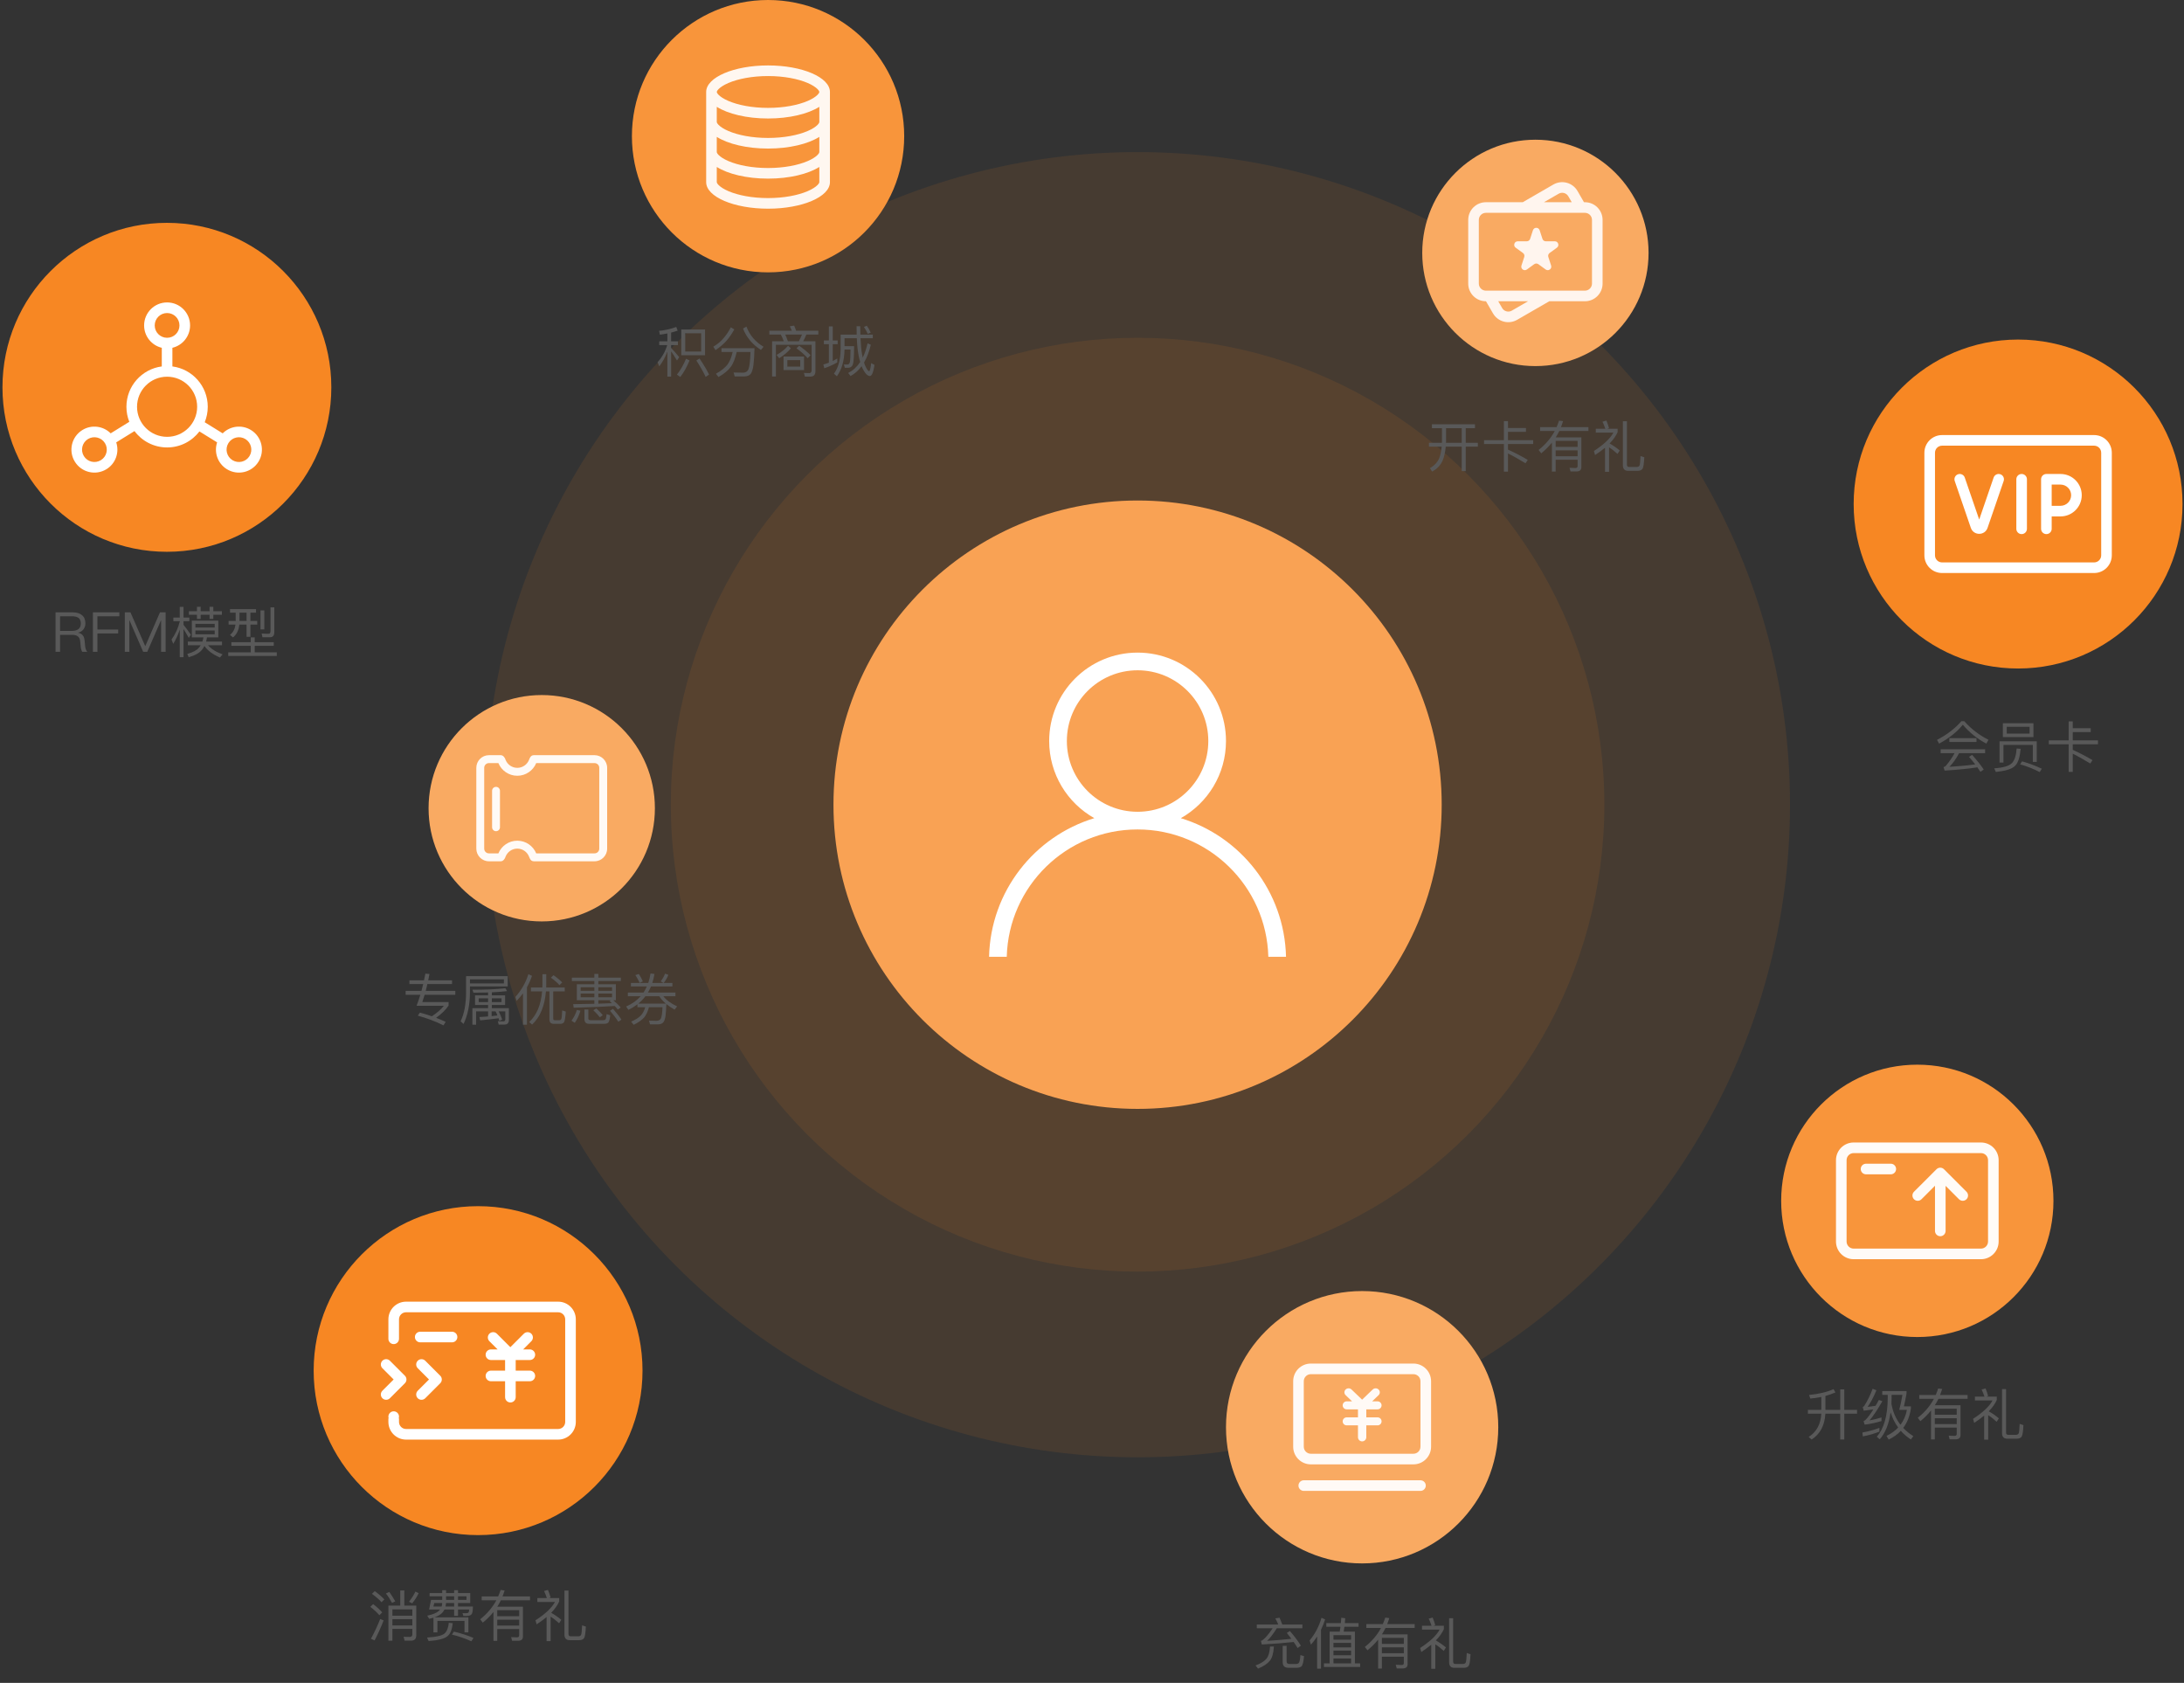
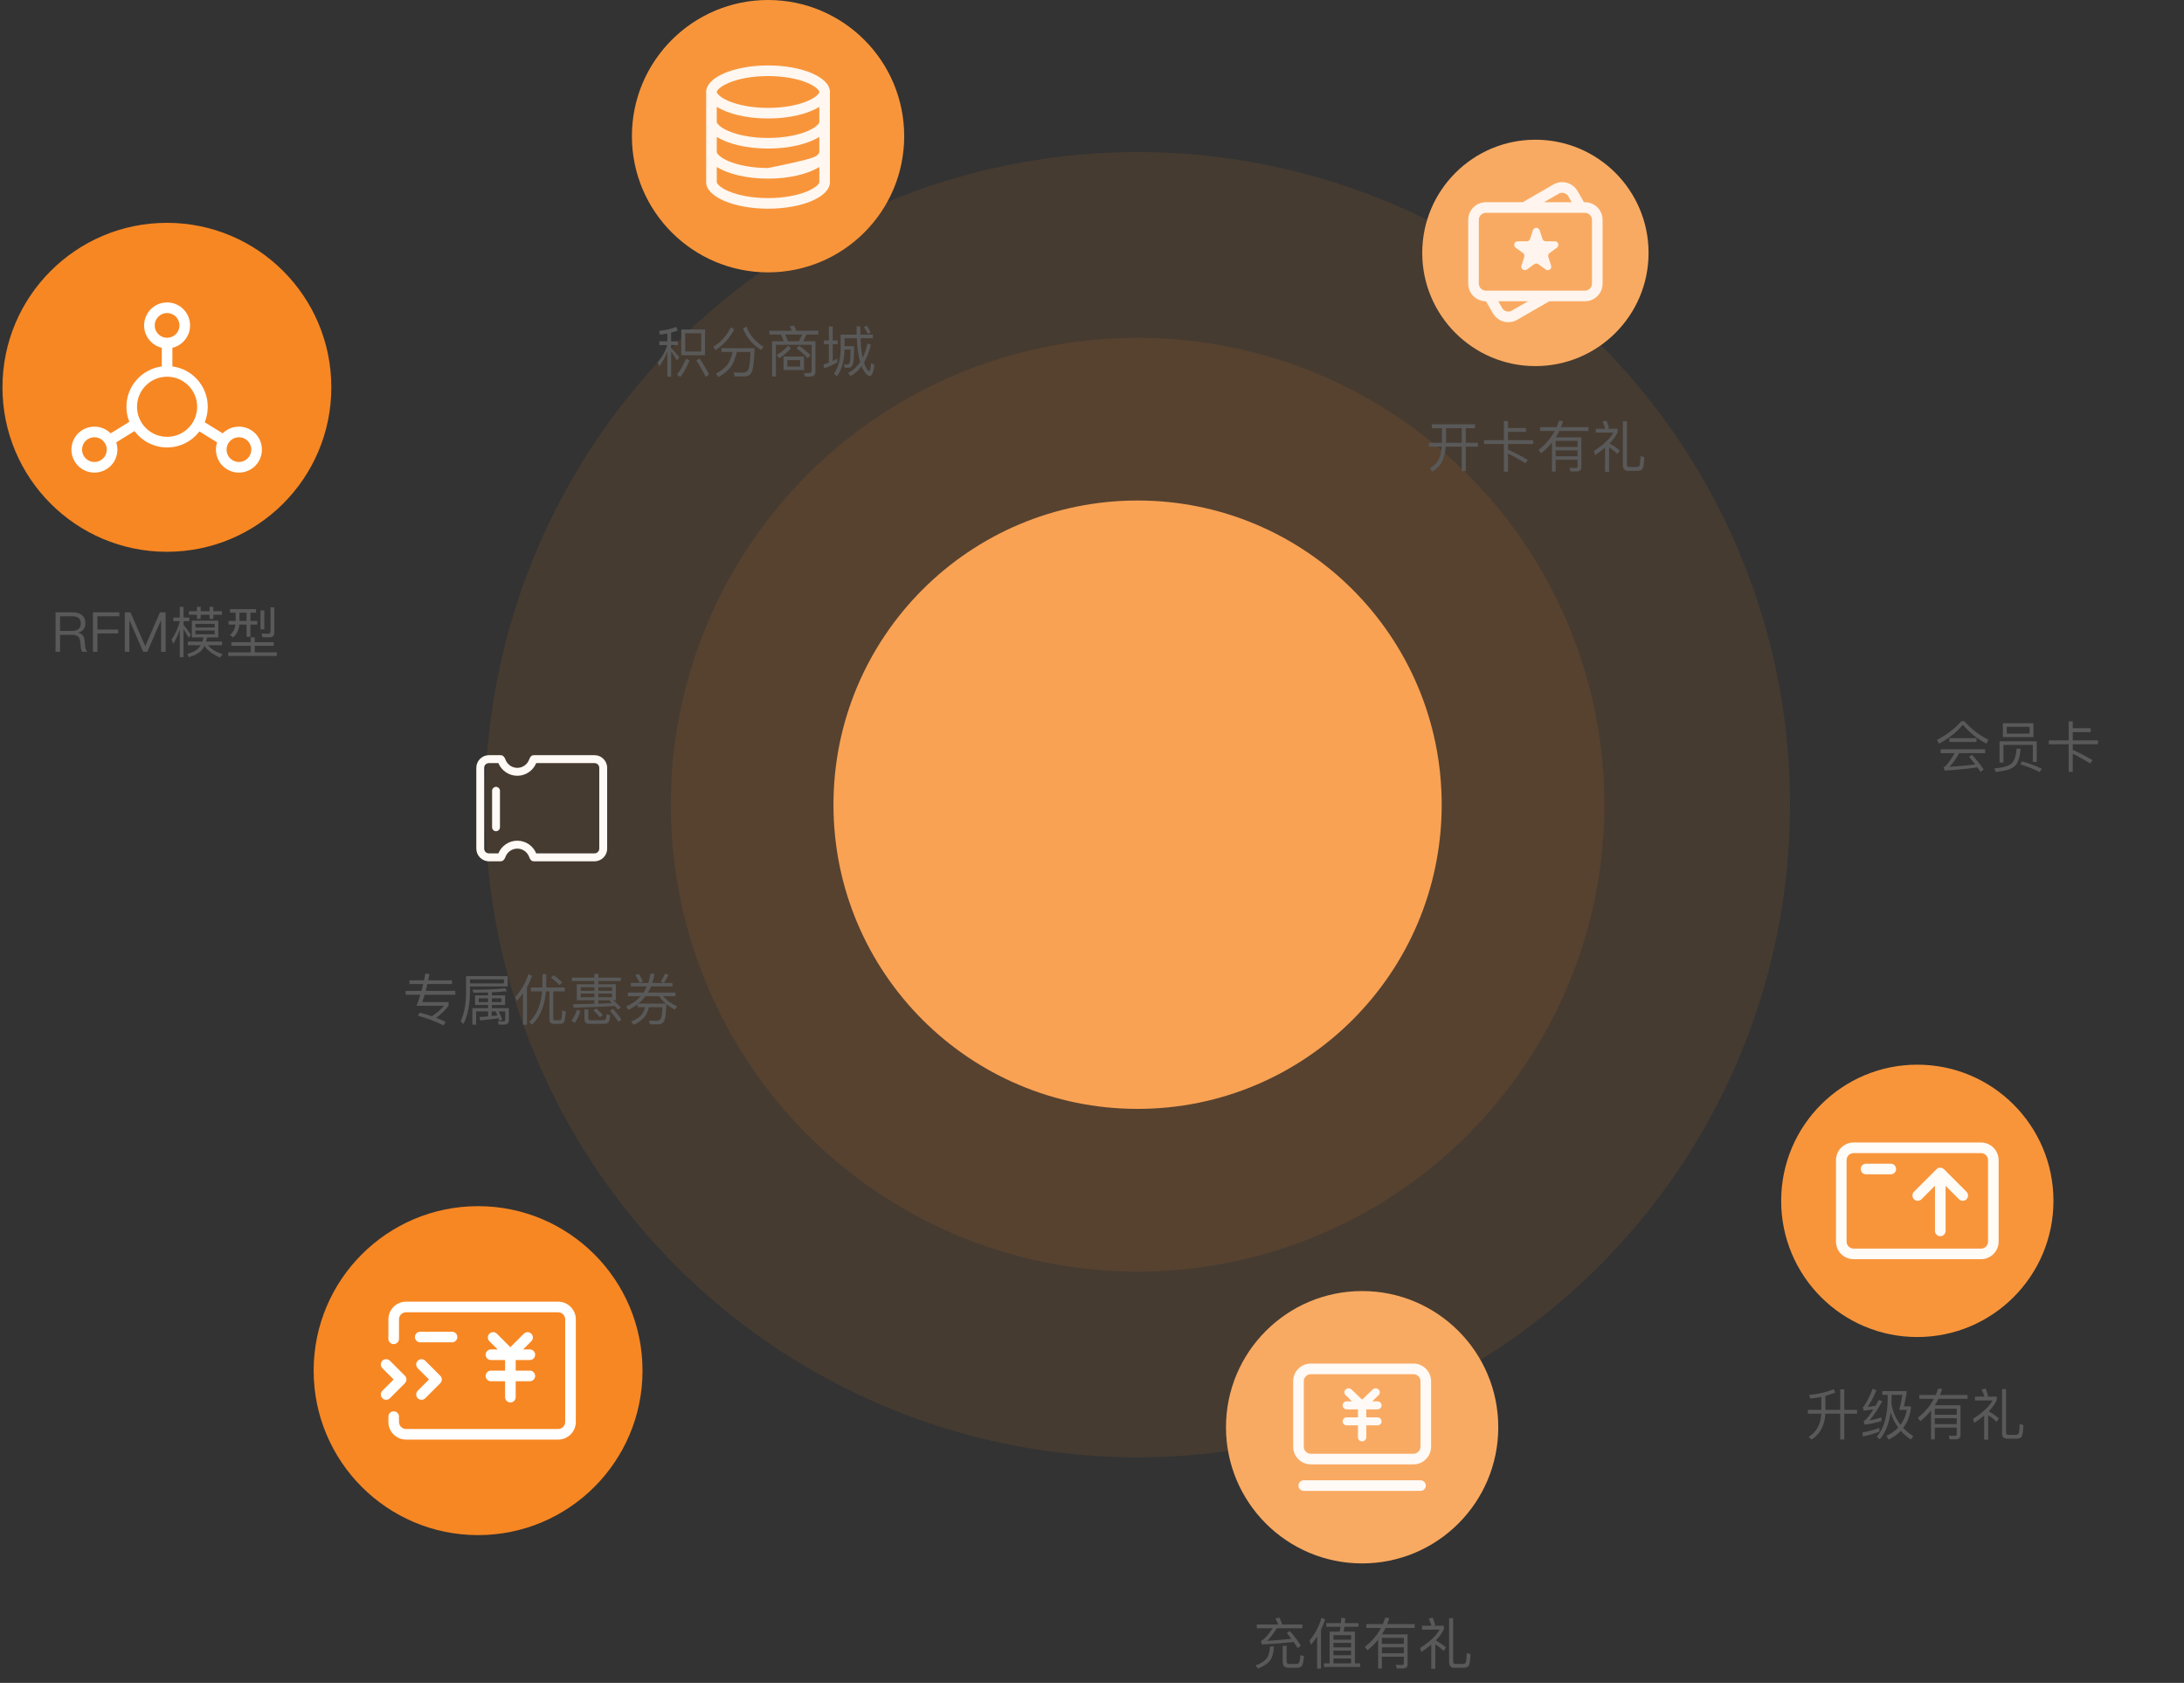
<svg xmlns="http://www.w3.org/2000/svg" width="553" height="426" viewBox="0 0 553 426" fill="none">
  <rect x="0" y="0" width="553" height="426" fill="#333333" stroke="none" />
  <circle cx="288.042" cy="203.699" r="165.198" fill="#F78723" fill-opacity="0.1" />
  <circle cx="288.042" cy="203.699" r="118.19" fill="#F78723" fill-opacity="0.1" />
  <circle cx="288.042" cy="203.699" r="77.003" fill="#F9A254" />
-   <path fill-rule="evenodd" clip-rule="evenodd" d="M305.95 187.582C305.95 197.472 297.932 205.49 288.042 205.49C278.152 205.49 270.134 197.472 270.134 187.582C270.134 177.692 278.152 169.674 288.042 169.674C297.932 169.674 305.95 177.692 305.95 187.582ZM298.99 207.111C305.815 203.277 310.426 195.968 310.426 187.582C310.426 175.219 300.405 165.198 288.042 165.198C275.679 165.198 265.657 175.219 265.657 187.582C265.657 195.965 270.266 203.272 277.087 207.107C261.928 211.711 250.823 225.63 250.436 242.2H254.914C255.389 224.317 270.034 209.966 288.032 209.966C306.029 209.966 320.674 224.317 321.149 242.2H325.627C325.24 225.635 314.142 211.719 298.99 207.111Z" fill="white" />
  <circle cx="42.26" cy="98.044" r="41.635" fill="#F78723" />
  <path fill-rule="evenodd" clip-rule="evenodd" d="M42.309 85.508C44.04 85.508 45.443 84.105 45.443 82.375C45.443 80.644 44.04 79.241 42.309 79.241C40.578 79.241 39.175 80.644 39.175 82.375C39.175 84.105 40.578 85.508 42.309 85.508ZM43.652 88.039C46.219 87.433 48.129 85.127 48.129 82.375C48.129 79.16 45.524 76.555 42.309 76.555C39.095 76.555 36.489 79.16 36.489 82.375C36.489 85.127 38.399 87.433 40.966 88.039V92.758C35.914 93.416 32.012 97.737 32.012 102.968C32.012 104.314 32.271 105.6 32.74 106.778L28.019 109.695C26.154 107.83 23.188 107.417 20.847 108.863C18.112 110.553 17.265 114.139 18.954 116.874C20.644 119.608 24.23 120.455 26.965 118.766C29.306 117.32 30.264 114.483 29.43 111.98L34.054 109.124C35.932 111.638 38.93 113.265 42.309 113.265C45.648 113.265 48.615 111.676 50.497 109.213L54.976 111.98C54.142 114.483 55.1 117.32 57.441 118.766C60.176 120.455 63.762 119.608 65.452 116.874C67.141 114.139 66.294 110.553 63.559 108.863C61.218 107.417 58.252 107.83 56.387 109.695L51.836 106.883C52.332 105.676 52.606 104.354 52.606 102.968C52.606 97.737 48.705 93.416 43.652 92.758V88.039ZM42.309 110.579C46.513 110.579 49.92 107.172 49.92 102.968C49.92 98.765 46.513 95.358 42.309 95.358C38.106 95.358 34.699 98.765 34.699 102.968C34.699 107.172 38.106 110.579 42.309 110.579ZM58.853 116.481C57.381 115.571 56.925 113.64 57.834 112.168C58.744 110.695 60.675 110.239 62.147 111.149C63.62 112.058 64.076 113.989 63.166 115.462C62.257 116.934 60.326 117.39 58.853 116.481ZM26.572 112.168C27.482 113.64 27.025 115.571 25.553 116.481C24.08 117.39 22.149 116.934 21.24 115.462C20.33 113.989 20.786 112.058 22.259 111.149C23.731 110.239 25.662 110.695 26.572 112.168Z" fill="white" />
  <path d="M14.064 155.004V165H15.212V160.702H18.236C18.866 160.702 19.342 160.814 19.678 161.066C20.042 161.318 20.252 161.752 20.308 162.34L20.434 163.67C20.476 164.23 20.616 164.664 20.84 165H22.086C21.792 164.636 21.61 164.146 21.554 163.53L21.4 161.99C21.288 160.982 20.756 160.38 19.804 160.17V160.142C20.378 160.002 20.826 159.722 21.162 159.274C21.47 158.84 21.624 158.35 21.624 157.79C21.624 156.866 21.316 156.166 20.728 155.69C20.154 155.228 19.37 155.004 18.376 155.004H14.064ZM15.212 155.998H18.236C19.006 155.998 19.58 156.152 19.944 156.46C20.28 156.754 20.462 157.216 20.462 157.832C20.462 158.42 20.28 158.868 19.93 159.19C19.538 159.526 18.964 159.708 18.236 159.708H15.212V155.998ZM23.525 155.004V165H24.673V160.352H29.923V159.358H24.673V155.998H30.217V155.004H23.525ZM31.605 155.004V165H32.753V157.048H32.795L36.253 165H37.289L40.747 157.048H40.789V165H41.937V155.004H40.509L36.799 163.53H36.757L33.033 155.004H31.605ZM47.828 154.724V155.62H49.872V156.67H50.81V155.62H53.064V156.67H54.016V155.62H56.186V154.724H54.016V153.604H53.064V154.724H50.81V153.604H49.872V154.724H47.828ZM51.762 163.516C52.574 164.692 53.876 165.658 55.696 166.442L56.368 165.644C54.716 165.056 53.484 164.286 52.672 163.334H56.214V162.41H52.182C52.266 162.088 52.35 161.738 52.406 161.346H55.276V157.104H48.57V161.346H51.51C51.44 161.71 51.356 162.074 51.244 162.41H47.562V163.334H50.824C50.712 163.53 50.572 163.712 50.432 163.894C49.816 164.608 48.822 165.154 47.422 165.532L47.786 166.372C49.396 165.91 50.516 165.28 51.16 164.468C51.384 164.188 51.594 163.866 51.762 163.516ZM46.47 159.232C46.834 159.806 47.282 160.548 47.8 161.472L48.332 160.674C47.688 159.736 47.072 158.896 46.47 158.168V157.244H47.94V156.334H46.47V153.618H45.518V156.334H43.894V157.244H45.518V157.328C45.098 159.036 44.398 160.548 43.432 161.892L43.866 162.984C44.538 161.906 45.084 160.702 45.518 159.386V166.358H46.47V159.232ZM54.366 160.562H49.48V159.61H54.366V160.562ZM49.48 158.854V157.916H54.366V158.854H49.48ZM58.244 154.192V155.088H59.672V157.188H57.88V158.112H59.616C59.476 159.26 59.014 160.114 58.23 160.702L58.986 161.36C59.91 160.632 60.442 159.554 60.596 158.112H62.43V161.192H63.41V158.112H65.132V157.188H63.41V155.088H64.824V154.192H58.244ZM60.638 155.088H62.43V157.188H60.638V155.088ZM65.958 154.514V159.33H66.924V154.514H65.958ZM58.58 162.564V163.488H63.494V165.126H57.796V166.05H70.088V165.126H64.502V163.488H69.318V162.564H64.502V161.346H63.494V162.564H58.58ZM68.338 161.318C69.08 161.318 69.458 160.884 69.458 160.03V153.744H68.492V159.792C68.492 160.212 68.324 160.436 68.002 160.436C67.442 160.436 66.868 160.408 66.252 160.366L66.462 161.318H68.338Z" fill="#595959" />
  <circle cx="121.054" cy="346.96" r="41.635" fill="#F78723" />
  <path fill-rule="evenodd" clip-rule="evenodd" d="M102.82 332.186H141.322C142.311 332.186 143.112 332.987 143.112 333.976V359.942C143.112 360.931 142.311 361.733 141.322 361.733H102.82C101.831 361.733 101.03 360.931 101.03 359.942V359.047H100.953C101.003 358.907 101.03 358.756 101.03 358.599C101.03 357.858 100.428 357.256 99.686 357.256C98.945 357.256 98.343 357.858 98.343 358.599C98.343 358.756 98.37 358.907 98.42 359.047H98.343V359.942C98.343 362.415 100.348 364.419 102.82 364.419H141.322C143.794 364.419 145.799 362.415 145.799 359.942V333.976C145.799 331.504 143.794 329.5 141.322 329.5H102.82C100.348 329.5 98.343 331.504 98.343 333.976V338.901C98.343 339.643 98.945 340.244 99.686 340.244C100.428 340.244 101.03 339.643 101.03 338.901V333.976C101.03 332.987 101.831 332.186 102.82 332.186ZM105.059 338.453C105.059 337.712 105.66 337.11 106.402 337.11H114.46C115.202 337.11 115.803 337.712 115.803 338.453C115.803 339.195 115.202 339.796 114.46 339.796H106.402C105.66 339.796 105.059 339.195 105.059 338.453ZM105.776 344.452C106.3 343.927 107.151 343.927 107.675 344.452L111.474 348.251C111.998 348.775 111.998 349.625 111.474 350.15L107.675 353.949C107.151 354.473 106.3 354.473 105.776 353.949C105.251 353.424 105.251 352.574 105.776 352.049L108.625 349.2L105.776 346.351C105.251 345.827 105.251 344.976 105.776 344.452ZM98.723 344.45C98.199 343.925 97.349 343.925 96.824 344.45C96.299 344.974 96.299 345.824 96.824 346.349L99.673 349.198L96.824 352.047C96.299 352.572 96.299 353.422 96.824 353.947C97.349 354.471 98.199 354.471 98.723 353.947L102.522 350.148C103.047 349.623 103.047 348.773 102.522 348.248L98.723 344.45ZM125.815 337.612C125.291 337.088 124.44 337.088 123.916 337.612C123.391 338.137 123.391 338.987 123.916 339.512L125.991 341.587H124.309C123.568 341.587 122.966 342.189 122.966 342.93C122.966 343.672 123.568 344.273 124.309 344.273H127.891V346.96H124.309C123.568 346.96 122.966 347.561 122.966 348.303C122.966 349.044 123.568 349.646 124.309 349.646H127.891V353.675C127.891 354.417 128.492 355.018 129.234 355.018C129.976 355.018 130.577 354.417 130.577 353.675V349.646H134.159C134.9 349.646 135.502 349.044 135.502 348.303C135.502 347.561 134.9 346.96 134.159 346.96H130.577V344.273H134.159C134.9 344.273 135.502 343.672 135.502 342.93C135.502 342.189 134.9 341.587 134.159 341.587H132.463L134.539 339.512C135.063 338.987 135.063 338.137 134.539 337.612C134.014 337.088 133.164 337.088 132.639 337.612L129.227 341.024L125.815 337.612Z" fill="white" />
-   <path d="M101.343 402.604V406.426H98.347V415.33H99.355V412.334H104.409V413.706C104.409 414.14 104.185 414.364 103.751 414.364L102.183 414.336L102.449 415.316H104.087C104.955 415.316 105.403 414.854 105.403 413.93V406.426H102.379V402.604H101.343ZM99.355 409.87H104.409V411.466H99.355V409.87ZM104.409 409.002H99.355V407.392H104.409V409.002ZM98.557 402.968L97.717 403.374C98.277 404.074 98.795 404.872 99.271 405.754L100.083 405.362C99.593 404.494 99.089 403.696 98.557 402.968ZM105.179 402.898C104.787 403.738 104.241 404.592 103.569 405.46L104.367 405.866C105.039 405.04 105.585 404.186 106.005 403.29L105.179 402.898ZM96.261 409.828C95.589 411.536 94.819 413.202 93.923 414.84L94.847 415.246C95.687 413.664 96.443 411.97 97.143 410.178L96.261 409.828ZM94.889 402.772L94.175 403.458C95.211 404.214 96.023 404.914 96.611 405.586L97.325 404.872C96.667 404.172 95.855 403.472 94.889 402.772ZM94.483 406.062L93.769 406.748C94.749 407.504 95.505 408.218 96.065 408.876L96.779 408.162C96.163 407.462 95.407 406.762 94.483 406.062ZM109.967 405.782H111.969C111.955 406.09 111.899 406.384 111.815 406.664H109.743L109.967 405.782ZM112.949 405.782H114.993V406.664H112.823C112.879 406.384 112.921 406.09 112.949 405.782ZM115.973 405.782H119.067V403.262H115.973V402.534H114.993V403.262H112.949V402.534H111.969V403.262H108.777V404.088H111.969V404.984H109.141L108.651 407.434H111.409C111.325 407.546 111.227 407.658 111.129 407.77C110.583 408.274 109.603 408.68 108.175 408.988L108.679 409.786C109.043 409.702 109.407 409.604 109.757 409.492V413.216H110.751V410.304H117.611V413.216H118.605V409.408H110.009C110.821 409.128 111.437 408.778 111.885 408.358C112.137 408.092 112.361 407.784 112.543 407.434H114.993V409.03H115.973V407.434H118.787C118.773 407.798 118.731 408.036 118.647 408.162C118.535 408.302 118.269 408.372 117.835 408.372C117.611 408.372 117.373 408.358 117.121 408.344L117.317 409.058C117.513 409.058 117.737 409.072 117.961 409.072C118.717 409.072 119.207 408.918 119.417 408.61C119.627 408.344 119.739 407.7 119.739 406.664H115.973V405.782ZM112.949 404.088H114.993V404.984H112.949V404.088ZM115.973 404.088H118.115V404.984H115.973V404.088ZM114.937 413.02L114.433 413.776C116.113 414.182 117.751 414.742 119.347 415.47L119.893 414.63C118.395 413.986 116.743 413.454 114.937 413.02ZM113.635 410.794C113.523 412.068 113.159 412.978 112.529 413.524C111.815 414.084 110.345 414.406 108.119 414.518L108.525 415.414C111.045 415.232 112.655 414.798 113.383 414.112C114.041 413.552 114.461 412.488 114.643 410.892L113.635 410.794ZM125.899 407.602H131.457V409.128H125.899V407.602ZM131.457 410.01V411.494H125.899V410.01H131.457ZM131.457 412.376V413.972C131.457 414.308 131.275 414.476 130.911 414.476C130.449 414.476 129.945 414.448 129.413 414.42L129.665 415.344H131.233C132.017 415.316 132.409 414.966 132.409 414.28V406.72H125.913C126.249 406.202 126.543 405.656 126.823 405.096H134.201V404.116H127.243C127.439 403.626 127.607 403.122 127.775 402.604L126.753 402.478C126.585 403.024 126.375 403.57 126.137 404.116H121.965V405.096H125.675C124.709 406.902 123.351 408.498 121.587 409.898L122.245 410.752C123.253 409.94 124.163 409.03 124.947 408.05V415.372H125.899V412.376H131.457ZM138.401 409.338V415.428H139.423V409.24C140.137 409.688 140.851 410.248 141.565 410.906L142.125 410.038C141.341 409.366 140.487 408.778 139.563 408.26C140.487 407.308 141.159 406.356 141.593 405.404V404.536H138.975L139.409 404.368C139.255 403.78 139.031 403.15 138.751 402.464L137.757 402.744C138.037 403.318 138.275 403.92 138.471 404.536H136.063V405.516H140.515C139.703 407.028 138.051 408.568 135.587 410.164L135.881 411.186C136.819 410.57 137.659 409.954 138.401 409.338ZM146.591 415.19C147.207 415.19 147.641 415.022 147.879 414.686C148.117 414.336 148.271 413.356 148.341 411.746L147.389 411.438C147.333 412.824 147.249 413.636 147.123 413.874C146.983 414.098 146.745 414.21 146.423 414.21H144.505C144.127 414.21 143.945 414.014 143.945 413.622V402.632H142.923V413.762C142.923 414.714 143.371 415.19 144.267 415.19H146.591Z" fill="#595959" />
-   <circle cx="510.991" cy="127.591" r="41.635" fill="#F78723" />
-   <path fill-rule="evenodd" clip-rule="evenodd" d="M491.741 112.818H530.242C531.231 112.818 532.033 113.62 532.033 114.609V140.575C532.033 141.564 531.231 142.366 530.242 142.366H491.741C490.752 142.366 489.95 141.564 489.95 140.575V114.609C489.95 113.62 490.752 112.818 491.741 112.818ZM487.264 114.609C487.264 112.136 489.268 110.132 491.741 110.132H530.242C532.715 110.132 534.719 112.136 534.719 114.609V140.575C534.719 143.047 532.715 145.052 530.242 145.052H491.741C489.268 145.052 487.264 143.047 487.264 140.575V114.609ZM495.781 120.054C496.483 119.813 497.247 120.186 497.488 120.888L501.143 131.519L504.797 120.888C505.038 120.186 505.802 119.813 506.504 120.054C507.205 120.295 507.579 121.06 507.337 121.761L503.26 133.624C502.567 135.638 499.718 135.638 499.026 133.624L494.948 121.761C494.707 121.06 495.08 120.295 495.781 120.054ZM511.887 119.981C512.629 119.981 513.23 120.583 513.23 121.324V133.86C513.23 134.602 512.629 135.203 511.887 135.203C511.145 135.203 510.544 134.602 510.544 133.86V121.324C510.544 120.583 511.145 119.981 511.887 119.981ZM518.155 119.981C517.459 119.981 516.888 120.51 516.819 121.187C516.814 121.232 516.812 121.278 516.812 121.324V128.04V130.726V133.86C516.812 134.602 517.413 135.203 518.155 135.203C518.897 135.203 519.498 134.602 519.498 133.86V130.726H521.736C524.703 130.726 527.109 128.321 527.109 125.354C527.109 122.387 524.703 119.981 521.736 119.981H518.155ZM521.736 128.04H519.498V122.668H521.736C523.22 122.668 524.423 123.87 524.423 125.354C524.423 126.837 523.22 128.04 521.736 128.04Z" fill="white" />
  <path d="M496.635 182.562C494.983 184.452 492.925 186.02 490.461 187.28L490.993 188.246C493.485 186.902 495.487 185.306 496.999 183.458C498.651 185.418 500.625 187.014 502.949 188.232L503.495 187.266C501.185 186.118 499.141 184.55 497.363 182.562H496.635ZM493.583 186.86V187.812H500.457V186.86H493.583ZM491.385 189.674V190.654H494.899C494.297 191.802 493.541 192.88 492.645 193.916C492.533 194.028 492.365 194.112 492.113 194.182L492.393 195.064C495.739 194.868 498.497 194.588 500.681 194.238C500.961 194.63 501.213 195.008 501.451 195.386L502.291 194.798C501.605 193.748 500.625 192.516 499.351 191.088L498.567 191.592C499.141 192.236 499.659 192.88 500.135 193.496C498.063 193.776 495.893 193.972 493.611 194.112C494.563 193.118 495.375 191.97 496.047 190.654H502.641V189.674H491.385ZM515.717 187.644H506.295V193.034H507.289V188.568H514.723V192.866H515.717V187.644ZM507.135 183.08V186.594H514.877V183.08H507.135ZM513.897 185.712H508.115V183.976H513.897V185.712ZM510.621 189.478C510.509 191.2 510.117 192.418 509.473 193.132C508.731 193.902 507.219 194.35 504.951 194.49L505.343 195.4C507.947 195.162 509.613 194.602 510.341 193.734C511.013 193.006 511.447 191.62 511.643 189.562L510.621 189.478ZM512.007 192.726L511.503 193.482C513.197 193.958 514.849 194.602 516.459 195.442L517.005 194.602C515.493 193.874 513.827 193.244 512.007 192.726ZM523.795 182.604V187.42H518.769V188.4H523.795V195.386H524.831V190.794C526.035 191.368 527.505 192.194 529.269 193.272L529.843 192.418C528.149 191.424 526.483 190.556 524.831 189.814V188.4H531.215V187.42H524.831V185.32H529.381V184.34H524.831V182.604H523.795Z" fill="#595959" />
  <circle cx="194.475" cy="34.472" r="34.472" fill="#F8953B" />
-   <path fill-rule="evenodd" clip-rule="evenodd" d="M207.458 23.281C207.458 23.306 207.453 23.548 207.001 24.007C206.53 24.484 205.715 25.037 204.496 25.559C202.069 26.6 198.527 27.309 194.475 27.309C190.422 27.309 186.881 26.6 184.453 25.559C183.234 25.037 182.42 24.484 181.949 24.007C181.496 23.548 181.492 23.306 181.492 23.281V23.28V23.28V23.279C181.492 23.259 181.492 23.016 181.949 22.553C182.42 22.076 183.234 21.523 184.453 21C186.881 19.96 190.422 19.251 194.475 19.251C198.527 19.251 202.069 19.96 204.496 21C205.715 21.523 206.53 22.076 207.001 22.553C207.458 23.016 207.458 23.259 207.458 23.279V23.28V23.28C207.458 23.28 207.458 23.28 207.458 23.281ZM207.458 27.041C204.641 28.823 199.877 29.995 194.475 29.995C189.073 29.995 184.309 28.823 181.492 27.041V30.89V30.891V30.892C181.492 30.917 181.496 31.159 181.949 31.618C182.42 32.095 183.234 32.648 184.453 33.17C186.881 34.211 190.422 34.92 194.475 34.92C198.527 34.92 202.069 34.211 204.496 33.17C205.715 32.648 206.53 32.095 207.001 31.618C207.453 31.159 207.458 30.917 207.458 30.892C207.458 30.891 207.458 30.891 207.458 30.891V30.89V27.041ZM207.458 34.651C204.641 36.434 199.877 37.606 194.475 37.606C189.073 37.606 184.309 36.434 181.492 34.651V38.501V38.502V38.502C181.492 38.527 181.496 38.77 181.949 39.228C182.42 39.706 183.234 40.258 184.453 40.781C186.881 41.821 190.422 42.531 194.475 42.531C198.527 42.531 202.069 41.821 204.496 40.781C205.715 40.258 206.53 39.706 207.001 39.228C207.453 38.77 207.458 38.527 207.458 38.502C207.458 38.502 207.458 38.502 207.458 38.502V38.501V34.651ZM210.144 38.501V30.89V23.28C210.144 19.571 203.129 16.564 194.475 16.564C185.821 16.564 178.806 19.571 178.806 23.28V30.89V38.501V46.112C178.806 49.821 185.821 52.827 194.475 52.827C203.129 52.827 210.144 49.821 210.144 46.112V38.501ZM207.458 42.262C204.641 44.045 199.877 45.217 194.475 45.217C189.073 45.217 184.309 44.045 181.492 42.262V46.112V46.112C181.492 46.133 181.492 46.376 181.949 46.839C182.42 47.316 183.234 47.869 184.453 48.392C186.881 49.432 190.422 50.141 194.475 50.141C198.527 50.141 202.069 49.432 204.496 48.392C205.715 47.869 206.53 47.316 207.001 46.839C207.458 46.376 207.458 46.133 207.458 46.112V46.112V42.262Z" fill="#FFFBF7" fill-opacity="0.96" />
+   <path fill-rule="evenodd" clip-rule="evenodd" d="M207.458 23.281C207.458 23.306 207.453 23.548 207.001 24.007C206.53 24.484 205.715 25.037 204.496 25.559C202.069 26.6 198.527 27.309 194.475 27.309C190.422 27.309 186.881 26.6 184.453 25.559C183.234 25.037 182.42 24.484 181.949 24.007C181.496 23.548 181.492 23.306 181.492 23.281V23.28V23.28V23.279C181.492 23.259 181.492 23.016 181.949 22.553C182.42 22.076 183.234 21.523 184.453 21C186.881 19.96 190.422 19.251 194.475 19.251C198.527 19.251 202.069 19.96 204.496 21C205.715 21.523 206.53 22.076 207.001 22.553C207.458 23.016 207.458 23.259 207.458 23.279V23.28V23.28C207.458 23.28 207.458 23.28 207.458 23.281ZM207.458 27.041C204.641 28.823 199.877 29.995 194.475 29.995C189.073 29.995 184.309 28.823 181.492 27.041V30.89V30.891V30.892C181.492 30.917 181.496 31.159 181.949 31.618C182.42 32.095 183.234 32.648 184.453 33.17C186.881 34.211 190.422 34.92 194.475 34.92C198.527 34.92 202.069 34.211 204.496 33.17C205.715 32.648 206.53 32.095 207.001 31.618C207.453 31.159 207.458 30.917 207.458 30.892C207.458 30.891 207.458 30.891 207.458 30.891V30.89V27.041ZM207.458 34.651C204.641 36.434 199.877 37.606 194.475 37.606C189.073 37.606 184.309 36.434 181.492 34.651V38.501V38.502V38.502C181.492 38.527 181.496 38.77 181.949 39.228C182.42 39.706 183.234 40.258 184.453 40.781C186.881 41.821 190.422 42.531 194.475 42.531C205.715 40.258 206.53 39.706 207.001 39.228C207.453 38.77 207.458 38.527 207.458 38.502C207.458 38.502 207.458 38.502 207.458 38.502V38.501V34.651ZM210.144 38.501V30.89V23.28C210.144 19.571 203.129 16.564 194.475 16.564C185.821 16.564 178.806 19.571 178.806 23.28V30.89V38.501V46.112C178.806 49.821 185.821 52.827 194.475 52.827C203.129 52.827 210.144 49.821 210.144 46.112V38.501ZM207.458 42.262C204.641 44.045 199.877 45.217 194.475 45.217C189.073 45.217 184.309 44.045 181.492 42.262V46.112V46.112C181.492 46.133 181.492 46.376 181.949 46.839C182.42 47.316 183.234 47.869 184.453 48.392C186.881 49.432 190.422 50.141 194.475 50.141C198.527 50.141 202.069 49.432 204.496 48.392C205.715 47.869 206.53 47.316 207.001 46.839C207.458 46.376 207.458 46.133 207.458 46.112V46.112V42.262Z" fill="#FFFBF7" fill-opacity="0.96" />
  <path d="M167.077 84.718C167.749 84.634 168.379 84.522 168.981 84.41V86.398H166.923V87.364H168.939C168.449 88.988 167.637 90.43 166.503 91.69L166.923 92.74C167.777 91.634 168.463 90.388 168.981 89.016V95.344H169.933V88.946C170.339 89.506 170.829 90.276 171.417 91.256L171.977 90.416C171.277 89.548 170.605 88.764 169.933 88.078V87.364H171.655V86.398H169.933V84.186C170.521 84.046 171.067 83.878 171.585 83.696L171.235 82.758C169.975 83.248 168.519 83.584 166.881 83.752L167.077 84.718ZM172.495 83.402V89.926H178.529V83.402H172.495ZM177.535 88.974H173.503V84.368H177.535V88.974ZM173.713 90.808C173.069 92.362 172.299 93.706 171.403 94.826L172.257 95.428C173.153 94.252 173.937 92.866 174.595 91.242L173.713 90.808ZM177.129 90.752L176.317 91.256C177.311 92.768 178.095 94.154 178.683 95.414L179.537 94.812C178.977 93.664 178.179 92.306 177.129 90.752ZM185.053 82.856C184.493 83.92 183.877 84.83 183.205 85.614C182.435 86.496 181.567 87.21 180.615 87.756L181.161 88.638C182.323 87.854 183.261 87.056 183.961 86.244C184.619 85.502 185.277 84.55 185.935 83.388L185.053 82.856ZM185.515 89.1C185.221 90.416 184.787 91.48 184.199 92.292C183.541 93.132 182.561 93.902 181.273 94.602L181.917 95.442C183.345 94.644 184.423 93.748 185.137 92.74C185.739 91.844 186.201 90.626 186.537 89.1H190.023C189.953 91.284 189.799 92.698 189.547 93.37C189.309 94.014 188.819 94.336 188.063 94.336C187.335 94.336 186.565 94.322 185.753 94.294L186.033 95.288H188.581C189.281 95.246 189.785 95.022 190.093 94.616C190.415 94.196 190.639 93.44 190.779 92.376C190.919 91.298 191.003 89.884 191.045 88.134H182.687V89.1H185.515ZM189.001 82.674L188.133 83.164C188.987 85.376 190.499 87.182 192.669 88.582L193.341 87.784C191.255 86.538 189.813 84.83 189.001 82.674ZM198.395 90.248V93.692H203.589V90.248H198.395ZM202.623 92.796H199.361V91.158H202.623V92.796ZM202.357 87.518L201.671 88.162C202.875 89.044 203.813 89.884 204.499 90.668L205.255 89.926C204.471 89.128 203.505 88.33 202.357 87.518ZM201.083 82.422L199.977 82.604C200.159 82.94 200.327 83.304 200.495 83.71H194.797V84.69H197.709C197.989 85.222 198.241 85.782 198.451 86.384H195.497V95.302H196.463V87.28H205.507V93.72C205.507 94.196 205.311 94.448 204.919 94.448L203.561 94.406L203.813 95.33H205.241C206.053 95.33 206.473 94.868 206.473 93.944V86.384H203.365C203.645 85.88 203.925 85.32 204.177 84.69H207.201V83.71H201.573C201.419 83.234 201.251 82.814 201.083 82.422ZM199.501 86.384C199.291 85.768 199.067 85.194 198.829 84.69H203.071C202.833 85.264 202.567 85.824 202.273 86.384H199.501ZM199.543 87.532C198.759 88.428 197.793 89.198 196.645 89.842L197.289 90.682C198.465 89.968 199.459 89.128 200.257 88.162L199.543 87.532ZM208.615 86.174V87.126H209.875V91.816C209.427 91.984 208.951 92.138 208.475 92.264L208.727 93.216C209.903 92.824 210.995 92.32 212.003 91.732V90.752C211.625 90.976 211.247 91.186 210.855 91.382V87.126H212.101V86.174H210.855V82.632H209.875V86.174H208.615ZM213.837 88.484H215.349C215.335 90.094 215.293 91.116 215.209 91.564C215.125 91.998 214.943 92.236 214.635 92.264H213.669L213.921 93.09H214.873C215.391 93.062 215.755 92.782 215.951 92.25C216.147 91.69 216.259 90.15 216.259 87.63H213.837V85.614H216.945C217.029 87.406 217.183 88.89 217.421 90.08C217.533 90.64 217.659 91.158 217.813 91.634C217.001 92.866 215.979 93.79 214.761 94.42L215.363 95.19C216.427 94.616 217.365 93.79 218.163 92.698C218.345 93.174 218.541 93.58 218.765 93.93C219.283 94.77 219.773 95.19 220.249 95.19C220.753 95.19 221.145 94.252 221.425 92.376L220.585 91.914C220.431 93.258 220.263 93.944 220.067 93.958C219.871 93.958 219.591 93.622 219.255 92.964C219.087 92.642 218.919 92.25 218.779 91.774C219.507 90.542 220.081 89.03 220.501 87.266L219.675 86.916C219.367 88.274 218.961 89.478 218.443 90.528C218.387 90.276 218.331 90.024 218.289 89.744C218.093 88.736 217.967 87.35 217.883 85.614H221.005V84.704H217.855C217.827 84.046 217.813 83.332 217.813 82.576H216.889C216.889 83.318 216.889 84.032 216.917 84.704H212.857V88.512C212.801 91.116 212.241 93.132 211.163 94.588L211.905 95.246C213.137 93.566 213.781 91.312 213.837 88.512V88.484ZM219.493 82.464L218.751 82.758C219.101 83.262 219.423 83.85 219.731 84.522L220.473 84.2C220.193 83.584 219.871 83.01 219.493 82.464Z" fill="#595959" />
  <circle cx="485.473" cy="303.981" r="34.472" fill="#F8953B" />
  <path fill-rule="evenodd" clip-rule="evenodd" d="M501.59 291.894H469.356C468.367 291.894 467.566 292.695 467.566 293.684V314.278C467.566 315.267 468.367 316.069 469.356 316.069H501.59C502.579 316.069 503.381 315.267 503.381 314.278V293.684C503.381 292.695 502.579 291.894 501.59 291.894ZM469.356 289.208C466.884 289.208 464.879 291.212 464.879 293.684V314.278C464.879 316.751 466.884 318.755 469.356 318.755H501.59C504.062 318.755 506.067 316.751 506.067 314.278V293.684C506.067 291.212 504.062 289.208 501.59 289.208H469.356ZM471.147 295.923C471.147 295.181 471.748 294.58 472.49 294.58H478.758C479.5 294.58 480.101 295.181 480.101 295.923C480.101 296.665 479.5 297.266 478.758 297.266H472.49C471.748 297.266 471.147 296.665 471.147 295.923ZM490.313 295.995L484.632 301.675C484.108 302.2 484.108 303.05 484.632 303.575C485.157 304.099 486.007 304.099 486.531 303.575L489.95 300.156V311.592C489.95 312.334 490.551 312.935 491.293 312.935C492.035 312.935 492.636 312.334 492.636 311.592V300.182L496.028 303.575C496.553 304.099 497.403 304.099 497.928 303.575C498.452 303.05 498.452 302.2 497.928 301.675L492.229 295.977C491.705 295.453 490.855 295.453 490.33 295.977C490.324 295.983 490.319 295.989 490.313 295.995Z" fill="#FFFBF7" />
  <path d="M464.265 351.646C462.599 352.388 460.527 352.878 458.063 353.116L458.385 354.026C459.337 353.942 460.275 353.816 461.171 353.62V356.882H457.769V357.862H461.157C461.017 360.522 459.953 362.482 457.965 363.742L458.721 364.4C460.877 363 462.025 360.83 462.193 357.862H465.959V364.386H466.981V357.862H470.215V356.882H466.981V351.702H465.959V356.882H462.207V353.368C463.075 353.13 463.929 352.836 464.741 352.472L464.265 351.646ZM475.871 361.446C474.639 361.936 473.197 362.328 471.559 362.622L471.685 363.602C473.253 363.308 474.639 362.902 475.871 362.398V361.446ZM474.163 351.548C473.575 353.144 472.875 354.572 472.077 355.818C471.951 356 471.811 356.126 471.657 356.182L471.909 357.106C472.721 357.008 473.533 356.896 474.345 356.77C473.561 358.03 472.889 358.912 472.329 359.444C472.203 359.556 472.049 359.654 471.867 359.724L472.133 360.634C473.491 360.466 474.919 360.172 476.403 359.724V358.814C475.395 359.122 474.373 359.374 473.365 359.556C474.233 358.59 475.311 356.966 476.627 354.698L475.745 354.376C475.451 354.894 475.171 355.384 474.905 355.86C474.233 355.972 473.561 356.056 472.889 356.126C473.645 355.09 474.387 353.69 475.115 351.926L474.163 351.548ZM477.985 353.088V353.844C477.957 358.366 477.033 361.642 475.213 363.686L475.955 364.344C477.369 362.748 478.293 360.466 478.713 357.512C479.147 358.94 479.791 360.228 480.631 361.362C479.833 362.202 478.839 362.916 477.663 363.49L478.223 364.414C479.427 363.826 480.463 363.098 481.303 362.202C482.003 363.014 482.857 363.742 483.837 364.386L484.467 363.546C483.487 362.93 482.633 362.244 481.905 361.46C482.913 360.13 483.557 358.492 483.851 356.56V356H482.073C482.297 355.104 482.521 354.026 482.745 352.766V352.136H476.599V353.088H477.985ZM481.219 360.662C480.043 359.164 479.273 357.386 478.923 355.342C478.951 354.866 478.965 354.362 478.965 353.844V353.088H481.709C481.415 354.754 481.149 356.014 480.897 356.882H482.843C482.563 358.324 482.031 359.584 481.219 360.662ZM489.899 356.602H495.457V358.128H489.899V356.602ZM495.457 359.01V360.494H489.899V359.01H495.457ZM495.457 361.376V362.972C495.457 363.308 495.275 363.476 494.911 363.476C494.449 363.476 493.945 363.448 493.413 363.42L493.665 364.344H495.233C496.017 364.316 496.409 363.966 496.409 363.28V355.72H489.913C490.249 355.202 490.543 354.656 490.823 354.096H498.201V353.116H491.243C491.439 352.626 491.607 352.122 491.775 351.604L490.753 351.478C490.585 352.024 490.375 352.57 490.137 353.116H485.965V354.096H489.675C488.709 355.902 487.351 357.498 485.587 358.898L486.245 359.752C487.253 358.94 488.163 358.03 488.947 357.05V364.372H489.899V361.376H495.457ZM502.401 358.338V364.428H503.423V358.24C504.137 358.688 504.851 359.248 505.565 359.906L506.125 359.038C505.341 358.366 504.487 357.778 503.563 357.26C504.487 356.308 505.159 355.356 505.593 354.404V353.536H502.975L503.409 353.368C503.255 352.78 503.031 352.15 502.751 351.464L501.757 351.744C502.037 352.318 502.275 352.92 502.471 353.536H500.063V354.516H504.515C503.703 356.028 502.051 357.568 499.587 359.164L499.881 360.186C500.819 359.57 501.659 358.954 502.401 358.338ZM510.591 364.19C511.207 364.19 511.641 364.022 511.879 363.686C512.117 363.336 512.271 362.356 512.341 360.746L511.389 360.438C511.333 361.824 511.249 362.636 511.123 362.874C510.983 363.098 510.745 363.21 510.423 363.21H508.505C508.127 363.21 507.945 363.014 507.945 362.622V351.632H506.923V362.762C506.923 363.714 507.371 364.19 508.267 364.19H510.591Z" fill="#595959" />
  <circle cx="344.898" cy="361.286" r="34.472" fill="#F9AA62" />
  <path fill-rule="evenodd" clip-rule="evenodd" d="M357.882 347.855H331.915C330.926 347.855 330.125 348.657 330.125 349.646V366.21C330.125 367.199 330.926 368.001 331.915 368.001H357.882C358.871 368.001 359.672 367.199 359.672 366.21V349.646C359.672 348.657 358.871 347.855 357.882 347.855ZM331.915 345.169C329.443 345.169 327.439 347.173 327.439 349.646V366.21C327.439 368.683 329.443 370.687 331.915 370.687H357.882C360.354 370.687 362.358 368.683 362.358 366.21V349.646C362.358 347.173 360.354 345.169 357.882 345.169H331.915ZM328.782 376.06C328.782 375.318 329.383 374.716 330.125 374.716H359.672C360.414 374.716 361.015 375.318 361.015 376.06C361.015 376.801 360.414 377.403 359.672 377.403H330.125C329.383 377.403 328.782 376.801 328.782 376.06ZM342.212 351.733C341.8 351.338 341.132 351.338 340.72 351.733C340.308 352.129 340.308 352.771 340.72 353.167L342.351 354.733H340.987C340.428 354.733 339.974 355.187 339.974 355.746C339.974 356.306 340.428 356.76 340.987 356.76H343.843V358.786H340.987C340.428 358.786 339.974 359.24 339.974 359.8C339.974 360.36 340.428 360.813 340.987 360.813H343.843V363.812C343.843 364.395 344.316 364.867 344.899 364.867C345.481 364.867 345.954 364.395 345.954 363.812V360.813H348.81C349.369 360.813 349.823 360.36 349.823 359.8C349.823 359.24 349.369 358.786 348.81 358.786H345.954V356.76H348.81C349.369 356.76 349.823 356.306 349.823 355.746C349.823 355.187 349.369 354.733 348.81 354.733H347.435L349.066 353.167C349.478 352.771 349.478 352.129 349.066 351.733C348.654 351.338 347.986 351.338 347.574 351.733L344.893 354.308L342.212 351.733Z" fill="#FFFAF6" />
  <path d="M323.985 409.506L322.907 409.674C323.187 410.15 323.439 410.668 323.663 411.228H318.231V412.166H322.249C321.115 413.86 320.191 414.896 319.491 415.288C319.435 415.316 319.365 415.344 319.267 415.372L319.505 416.282C322.403 416.128 325.091 415.918 327.569 415.652C327.933 416.17 328.255 416.674 328.549 417.178L329.389 416.59C328.745 415.526 327.821 414.294 326.617 412.866L325.833 413.356C326.239 413.86 326.617 414.35 326.981 414.84C324.937 415.064 322.893 415.246 320.835 415.358C321.535 414.728 322.361 413.664 323.299 412.166H329.767V411.228H324.671C324.447 410.584 324.223 410.01 323.985 409.506ZM321.577 416.8C321.493 418.228 321.185 419.264 320.653 419.908C320.107 420.552 319.197 421.112 317.909 421.588L318.539 422.386C319.953 421.812 320.961 421.126 321.577 420.342C322.137 419.6 322.459 418.424 322.557 416.8H321.577ZM328.409 422.176C328.913 422.162 329.291 422.036 329.571 421.798C329.851 421.504 330.061 420.65 330.187 419.236L329.263 418.956C329.193 420.132 329.039 420.818 328.815 421.014C328.633 421.154 328.409 421.224 328.143 421.224H326.505C326.015 421.224 325.777 421 325.777 420.58V416.618H324.783V420.748C324.783 421.7 325.259 422.176 326.225 422.176H328.409ZM339.623 409.506C339.595 409.954 339.553 410.416 339.511 410.878H335.829V411.802H339.413C339.357 412.208 339.287 412.614 339.231 413.02H336.669V421.056H335.227V421.98H344.397V421.056H343.067V413.02H340.225C340.281 412.628 340.351 412.222 340.407 411.802H343.991V410.878H340.519C340.547 410.486 340.589 410.066 340.617 409.646L339.623 409.506ZM337.635 421.056V419.824H342.101V421.056H337.635ZM337.635 419.012V417.836H342.101V419.012H337.635ZM337.635 417.024V415.876H342.101V417.024H337.635ZM337.635 415.064V413.93H342.101V415.064H337.635ZM333.505 414.266V422.4H334.485V412.544C334.891 411.718 335.241 410.85 335.521 409.94L334.611 409.52C333.995 411.676 332.987 413.594 331.601 415.26L331.937 416.324C332.511 415.68 333.029 414.994 333.505 414.266ZM349.899 414.602H355.457V416.128H349.899V414.602ZM355.457 417.01V418.494H349.899V417.01H355.457ZM355.457 419.376V420.972C355.457 421.308 355.275 421.476 354.911 421.476C354.449 421.476 353.945 421.448 353.413 421.42L353.665 422.344H355.233C356.017 422.316 356.409 421.966 356.409 421.28V413.72H349.913C350.249 413.202 350.543 412.656 350.823 412.096H358.201V411.116H351.243C351.439 410.626 351.607 410.122 351.775 409.604L350.753 409.478C350.585 410.024 350.375 410.57 350.137 411.116H345.965V412.096H349.675C348.709 413.902 347.351 415.498 345.587 416.898L346.245 417.752C347.253 416.94 348.163 416.03 348.947 415.05V422.372H349.899V419.376H355.457ZM362.401 416.338V422.428H363.423V416.24C364.137 416.688 364.851 417.248 365.565 417.906L366.125 417.038C365.341 416.366 364.487 415.778 363.563 415.26C364.487 414.308 365.159 413.356 365.593 412.404V411.536H362.975L363.409 411.368C363.255 410.78 363.031 410.15 362.751 409.464L361.757 409.744C362.037 410.318 362.275 410.92 362.471 411.536H360.063V412.516H364.515C363.703 414.028 362.051 415.568 359.587 417.164L359.881 418.186C360.819 417.57 361.659 416.954 362.401 416.338ZM370.591 422.19C371.207 422.19 371.641 422.022 371.879 421.686C372.117 421.336 372.271 420.356 372.341 418.746L371.389 418.438C371.333 419.824 371.249 420.636 371.123 420.874C370.983 421.098 370.745 421.21 370.423 421.21H368.505C368.127 421.21 367.945 421.014 367.945 420.622V409.632H366.923V420.762C366.923 421.714 367.371 422.19 368.267 422.19H370.591Z" fill="#595959" />
-   <circle cx="137.17" cy="204.594" r="28.652" fill="#F9AA62" />
  <path fill-rule="evenodd" clip-rule="evenodd" d="M122.602 194.371C122.602 193.706 123.138 193.168 123.799 193.168H126.194C126.976 195.052 128.825 196.375 130.984 196.375C133.142 196.375 134.992 195.052 135.773 193.168H150.542C151.203 193.168 151.739 193.706 151.739 194.371V214.818C151.739 215.482 151.203 216.02 150.542 216.02H135.773C134.992 214.137 133.142 212.813 130.984 212.813C128.825 212.813 126.976 214.137 126.194 216.02H123.799C123.138 216.02 122.602 215.482 122.602 214.818V194.371ZM150.542 218.025H136.034H135.773H135.175C134.376 218.025 134.139 217.305 133.945 216.822C133.471 215.647 132.324 214.818 130.984 214.818C129.644 214.818 128.496 215.647 128.022 216.822C127.856 217.424 127.391 218.025 126.793 218.025H126.194H125.795H123.799C122.036 218.025 120.606 216.589 120.606 214.818V194.371C120.606 192.6 122.036 191.164 123.799 191.164H125.795H126.194H126.793C127.391 191.164 127.856 191.765 128.022 192.366C128.496 193.542 129.644 194.371 130.984 194.371C132.324 194.371 133.471 193.542 133.945 192.366C134.139 191.884 134.376 191.164 135.175 191.164H135.773H136.034H150.542C152.305 191.164 153.735 192.6 153.735 194.371V214.818C153.735 216.589 152.305 218.025 150.542 218.025ZM125.595 199.182C125.044 199.182 124.597 199.631 124.597 200.184V209.405C124.597 209.959 125.044 210.408 125.595 210.408C126.146 210.408 126.593 209.959 126.593 209.405V200.184C126.593 199.631 126.146 199.182 125.595 199.182Z" fill="#FFFAF6" />
  <path d="M102.713 250.832V251.812H106.437C106.143 252.778 105.821 253.702 105.485 254.598H112.401C111.659 255.522 110.637 256.418 109.349 257.258C108.383 256.922 107.375 256.6 106.325 256.32L105.793 257.104C108.019 257.706 110.189 258.518 112.289 259.554L112.849 258.672C112.079 258.308 111.267 257.958 110.427 257.65C111.869 256.614 112.919 255.564 113.591 254.528V253.66H106.927C107.123 253.086 107.333 252.47 107.529 251.812H115.285V250.832H107.795C107.935 250.286 108.075 249.712 108.215 249.096H114.459V248.158H108.425C108.537 247.654 108.635 247.108 108.747 246.548L107.711 246.464C107.599 247.024 107.487 247.584 107.361 248.158H103.665V249.096H107.151C107.011 249.684 106.871 250.258 106.717 250.832H102.713ZM120.283 251.966V254.402H123.587V255.2H119.611V259.4H120.549V256.012H123.587V257.3C122.873 257.356 122.145 257.398 121.389 257.454L121.599 258.294C123.237 258.14 124.777 257.958 126.233 257.762C126.303 257.958 126.373 258.182 126.457 258.406L127.157 258.098C126.905 257.37 126.611 256.684 126.275 256.012H127.941V258C127.941 258.364 127.773 258.546 127.465 258.546L126.051 258.504L126.275 259.358H127.745C128.473 259.358 128.851 258.966 128.851 258.196V255.2H124.539V254.402H127.899V251.966H124.539V251.196C125.995 251.126 127.283 251.028 128.389 250.888L127.969 250.16C125.757 250.412 122.971 250.538 119.625 250.538L119.877 251.294C121.193 251.294 122.439 251.266 123.587 251.238V251.966H120.283ZM124.483 256.012H125.477C125.645 256.32 125.799 256.67 125.953 257.048L124.483 257.216V256.012ZM126.989 253.674H124.539V252.708H126.989V253.674ZM123.587 253.674H121.207V252.708H123.587V253.674ZM127.591 247.906V248.942H118.995V247.906H127.591ZM118.995 249.712H128.557V247.094H118.015V251.196C118.001 254.192 117.539 256.642 116.629 258.532L117.371 259.204C118.435 256.978 118.981 254.304 118.995 251.196V249.712ZM132.421 251.448V259.4H133.429V249.908C133.933 248.998 134.367 248.032 134.703 247.024L133.793 246.604C133.107 248.76 132.015 250.678 130.503 252.358L130.797 253.366C131.385 252.764 131.931 252.12 132.421 251.448ZM134.437 249.978V250.958H137.265C136.957 254.43 135.865 257.006 133.989 258.714L134.731 259.358C136.747 257.496 137.923 254.696 138.231 250.958H139.113V258.014C139.113 258.784 139.477 259.176 140.219 259.176H141.955C142.319 259.162 142.613 259.022 142.809 258.77C143.005 258.462 143.159 257.552 143.257 256.068L142.347 255.774C142.305 257.062 142.221 257.804 142.095 258.014C141.983 258.168 141.857 258.252 141.703 258.252H140.485C140.205 258.252 140.079 258.112 140.079 257.832V250.958H142.991V249.978H138.287C138.301 249.698 138.315 249.418 138.315 249.138V246.604H137.349V249.138C137.349 249.418 137.335 249.698 137.321 249.978H134.437ZM140.149 246.856L139.491 247.486C140.415 248.144 141.129 248.774 141.661 249.376L142.347 248.69C141.759 248.074 141.017 247.458 140.149 246.856ZM144.797 247.472V248.34H150.495V249.138H146.057V253.198H150.495V254.094C148.871 254.136 147.093 254.164 145.133 254.192L145.259 255.088C149.795 254.976 153.267 254.822 155.647 254.654C155.941 254.962 156.207 255.256 156.431 255.55L157.173 255.032C156.725 254.5 156.095 253.898 155.283 253.198H155.941V249.138H151.503V248.34H157.201V247.472H151.503V246.534H150.495V247.472H144.797ZM154.933 253.94C153.897 253.982 152.763 254.024 151.503 254.066V253.198H154.709L154.359 253.408C154.555 253.576 154.737 253.758 154.933 253.94ZM154.975 252.442H151.503V251.504H154.975V252.442ZM150.495 252.442H147.023V251.504H150.495V252.442ZM147.023 250.818V249.908H150.495V250.818H147.023ZM151.503 249.908H154.975V250.818H151.503V249.908ZM146.057 255.662C145.777 256.642 145.315 257.552 144.699 258.378L145.539 258.91C146.155 258.042 146.631 257.02 146.967 255.844L146.057 255.662ZM152.917 259.176C153.407 259.176 153.757 259.078 153.981 258.882C154.233 258.658 154.415 258.042 154.513 257.006L153.589 256.712C153.533 257.454 153.435 257.902 153.295 258.056C153.183 258.182 153.001 258.252 152.735 258.252H149.515C149.151 258.252 148.969 258.098 148.969 257.79V255.55H147.989V258C147.989 258.784 148.395 259.176 149.221 259.176H152.917ZM150.985 255.27L150.229 255.732C150.929 256.376 151.475 256.978 151.881 257.51L152.637 256.978C152.245 256.488 151.699 255.914 150.985 255.27ZM155.213 255.368L154.457 255.858C155.339 256.88 156.039 257.804 156.557 258.644L157.355 258.112C156.851 257.328 156.137 256.404 155.213 255.368ZM163.375 254.976C163.123 255.816 162.773 256.502 162.297 257.034C161.737 257.608 160.911 258.14 159.819 258.616L160.449 259.414C161.653 258.84 162.549 258.196 163.151 257.496C163.641 256.866 164.033 256.026 164.313 254.976H167.743C167.687 256.404 167.561 257.328 167.365 257.776C167.169 258.196 166.777 258.406 166.189 258.406C165.601 258.406 164.985 258.392 164.327 258.364L164.593 259.302H166.679C167.253 259.274 167.673 259.106 167.939 258.812C168.205 258.504 168.401 257.958 168.513 257.174C168.611 256.404 168.681 255.396 168.723 254.164C169.311 254.64 169.997 255.116 170.809 255.578L171.453 254.752C169.829 253.996 168.667 253.128 167.953 252.176H171.019V251.252H164.061C164.341 250.776 164.607 250.258 164.831 249.712H170.249V248.816H168.051C168.527 248.228 168.919 247.556 169.241 246.772L168.401 246.464C168.107 247.206 167.743 247.85 167.295 248.41L168.009 248.816H165.167C165.391 248.116 165.573 247.36 165.713 246.548L164.719 246.422C164.579 247.262 164.397 248.06 164.145 248.816H159.749V249.712H163.781C163.543 250.244 163.263 250.762 162.941 251.252H158.979V252.176H162.227C161.261 253.268 160.029 254.136 158.545 254.78L159.105 255.634C159.917 255.242 160.687 254.766 161.401 254.22V254.976H163.375ZM163.431 252.176H166.931C167.323 252.82 167.869 253.436 168.597 254.052H161.625C162.297 253.506 162.899 252.876 163.431 252.176ZM161.751 246.548L160.883 246.828C161.275 247.402 161.625 248.06 161.961 248.802L162.773 248.424C162.493 247.752 162.143 247.136 161.751 246.548Z" fill="#595959" />
  <circle cx="388.772" cy="64.02" r="28.652" fill="#F9AA62" />
  <path fill-rule="evenodd" clip-rule="evenodd" d="M390.937 51.189L394.663 49.039C395.519 48.544 396.614 48.838 397.109 49.694L397.972 51.189H390.937ZM401.307 51.189L401.074 51.189L399.435 48.351C398.199 46.21 395.461 45.476 393.32 46.712L385.565 51.189L376.237 51.189C373.764 51.189 371.76 53.194 371.76 55.666V71.783C371.76 74.256 373.764 76.26 376.237 76.26H376.26L378.028 79.321C379.264 81.462 382.002 82.196 384.143 80.96L392.283 76.26H401.307C403.78 76.26 405.784 74.256 405.784 71.783V55.666C405.784 53.194 403.78 51.189 401.307 51.189ZM380.354 77.978L379.362 76.26H386.91L382.8 78.633C381.944 79.128 380.848 78.834 380.354 77.978ZM401.307 53.876H376.237C375.248 53.876 374.446 54.677 374.446 55.666V71.783C374.446 72.772 375.248 73.574 376.237 73.574H401.307C402.296 73.574 403.098 72.772 403.098 71.783V55.666C403.098 54.677 402.296 53.876 401.307 53.876ZM389.848 58.287C389.579 57.462 388.412 57.462 388.144 58.287L387.438 60.461C387.318 60.83 386.974 61.08 386.586 61.08H384.301C383.433 61.08 383.073 62.19 383.774 62.7L385.624 64.043C385.937 64.271 386.069 64.675 385.949 65.044L385.242 67.218C384.974 68.043 385.919 68.729 386.62 68.219L388.47 66.876C388.783 66.648 389.208 66.648 389.522 66.876L391.372 68.219C392.073 68.729 393.017 68.043 392.749 67.218L392.043 65.044C391.923 64.675 392.054 64.271 392.368 64.043L394.218 62.7C394.919 62.19 394.559 61.08 393.691 61.08H391.405C391.018 61.08 390.674 60.83 390.554 60.461L389.848 58.287Z" fill="#FFFAF6" fill-opacity="0.94" />
  <path d="M362.567 107.402V108.382H365.115V111.602C365.115 111.742 365.101 111.91 365.101 112.092H361.811V113.058H365.045C364.933 114.178 364.737 115.13 364.443 115.942C363.995 117.006 363.197 117.86 362.063 118.504L362.609 119.372C363.841 118.728 364.723 117.818 365.255 116.642C365.675 115.69 365.941 114.5 366.067 113.058H370.113V119.26H371.135V113.058H374.201V112.092H371.135V108.382H373.473V107.402H362.567ZM366.151 108.382H370.113V112.092H366.137C366.137 111.938 366.151 111.77 366.151 111.602V108.382ZM380.795 106.604V111.42H375.769V112.4H380.795V119.386H381.831V114.794C383.035 115.368 384.505 116.194 386.269 117.272L386.843 116.418C385.149 115.424 383.483 114.556 381.831 113.814V112.4H388.215V111.42H381.831V109.32H386.381V108.34H381.831V106.604H380.795ZM393.899 111.602H399.457V113.128H393.899V111.602ZM399.457 114.01V115.494H393.899V114.01H399.457ZM399.457 116.376V117.972C399.457 118.308 399.275 118.476 398.911 118.476C398.449 118.476 397.945 118.448 397.413 118.42L397.665 119.344H399.233C400.017 119.316 400.409 118.966 400.409 118.28V110.72H393.913C394.249 110.202 394.543 109.656 394.823 109.096H402.201V108.116H395.243C395.439 107.626 395.607 107.122 395.775 106.604L394.753 106.478C394.585 107.024 394.375 107.57 394.137 108.116H389.965V109.096H393.675C392.709 110.902 391.351 112.498 389.587 113.898L390.245 114.752C391.253 113.94 392.163 113.03 392.947 112.05V119.372H393.899V116.376H399.457ZM406.401 113.338V119.428H407.423V113.24C408.137 113.688 408.851 114.248 409.565 114.906L410.125 114.038C409.341 113.366 408.487 112.778 407.563 112.26C408.487 111.308 409.159 110.356 409.593 109.404V108.536H406.975L407.409 108.368C407.255 107.78 407.031 107.15 406.751 106.464L405.757 106.744C406.037 107.318 406.275 107.92 406.471 108.536H404.063V109.516H408.515C407.703 111.028 406.051 112.568 403.587 114.164L403.881 115.186C404.819 114.57 405.659 113.954 406.401 113.338ZM414.591 119.19C415.207 119.19 415.641 119.022 415.879 118.686C416.117 118.336 416.271 117.356 416.341 115.746L415.389 115.438C415.333 116.824 415.249 117.636 415.123 117.874C414.983 118.098 414.745 118.21 414.423 118.21H412.505C412.127 118.21 411.945 118.014 411.945 117.622V106.632H410.923V117.762C410.923 118.714 411.371 119.19 412.267 119.19H414.591Z" fill="#595959" />
</svg>